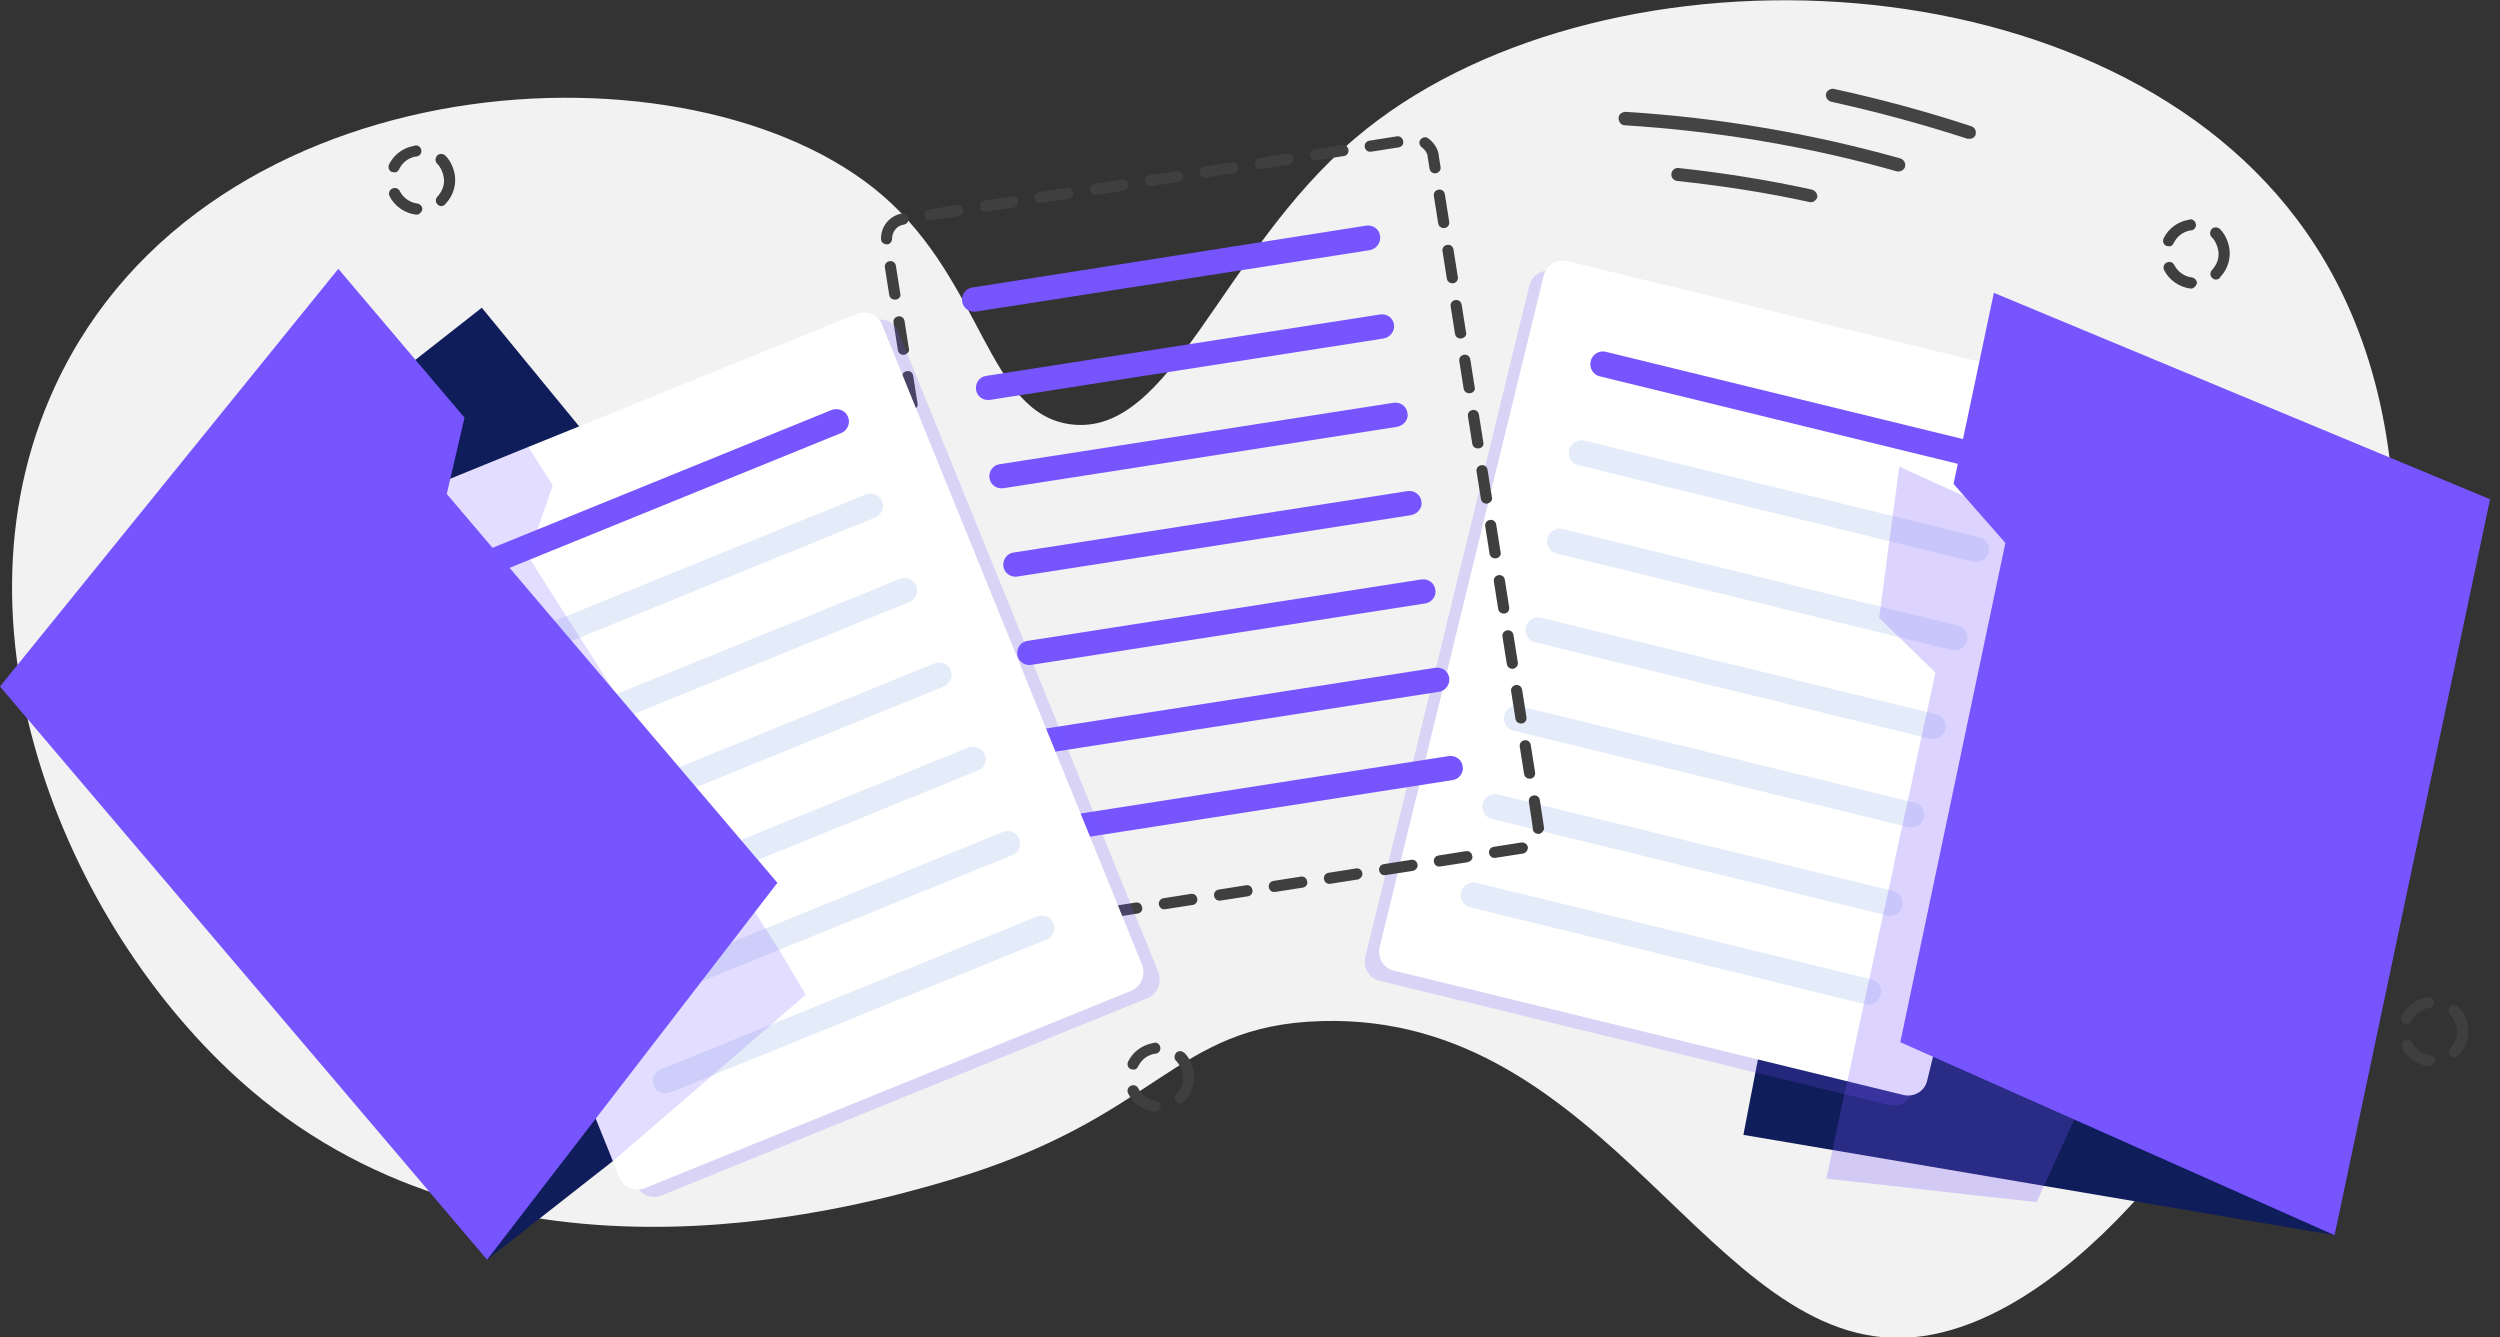
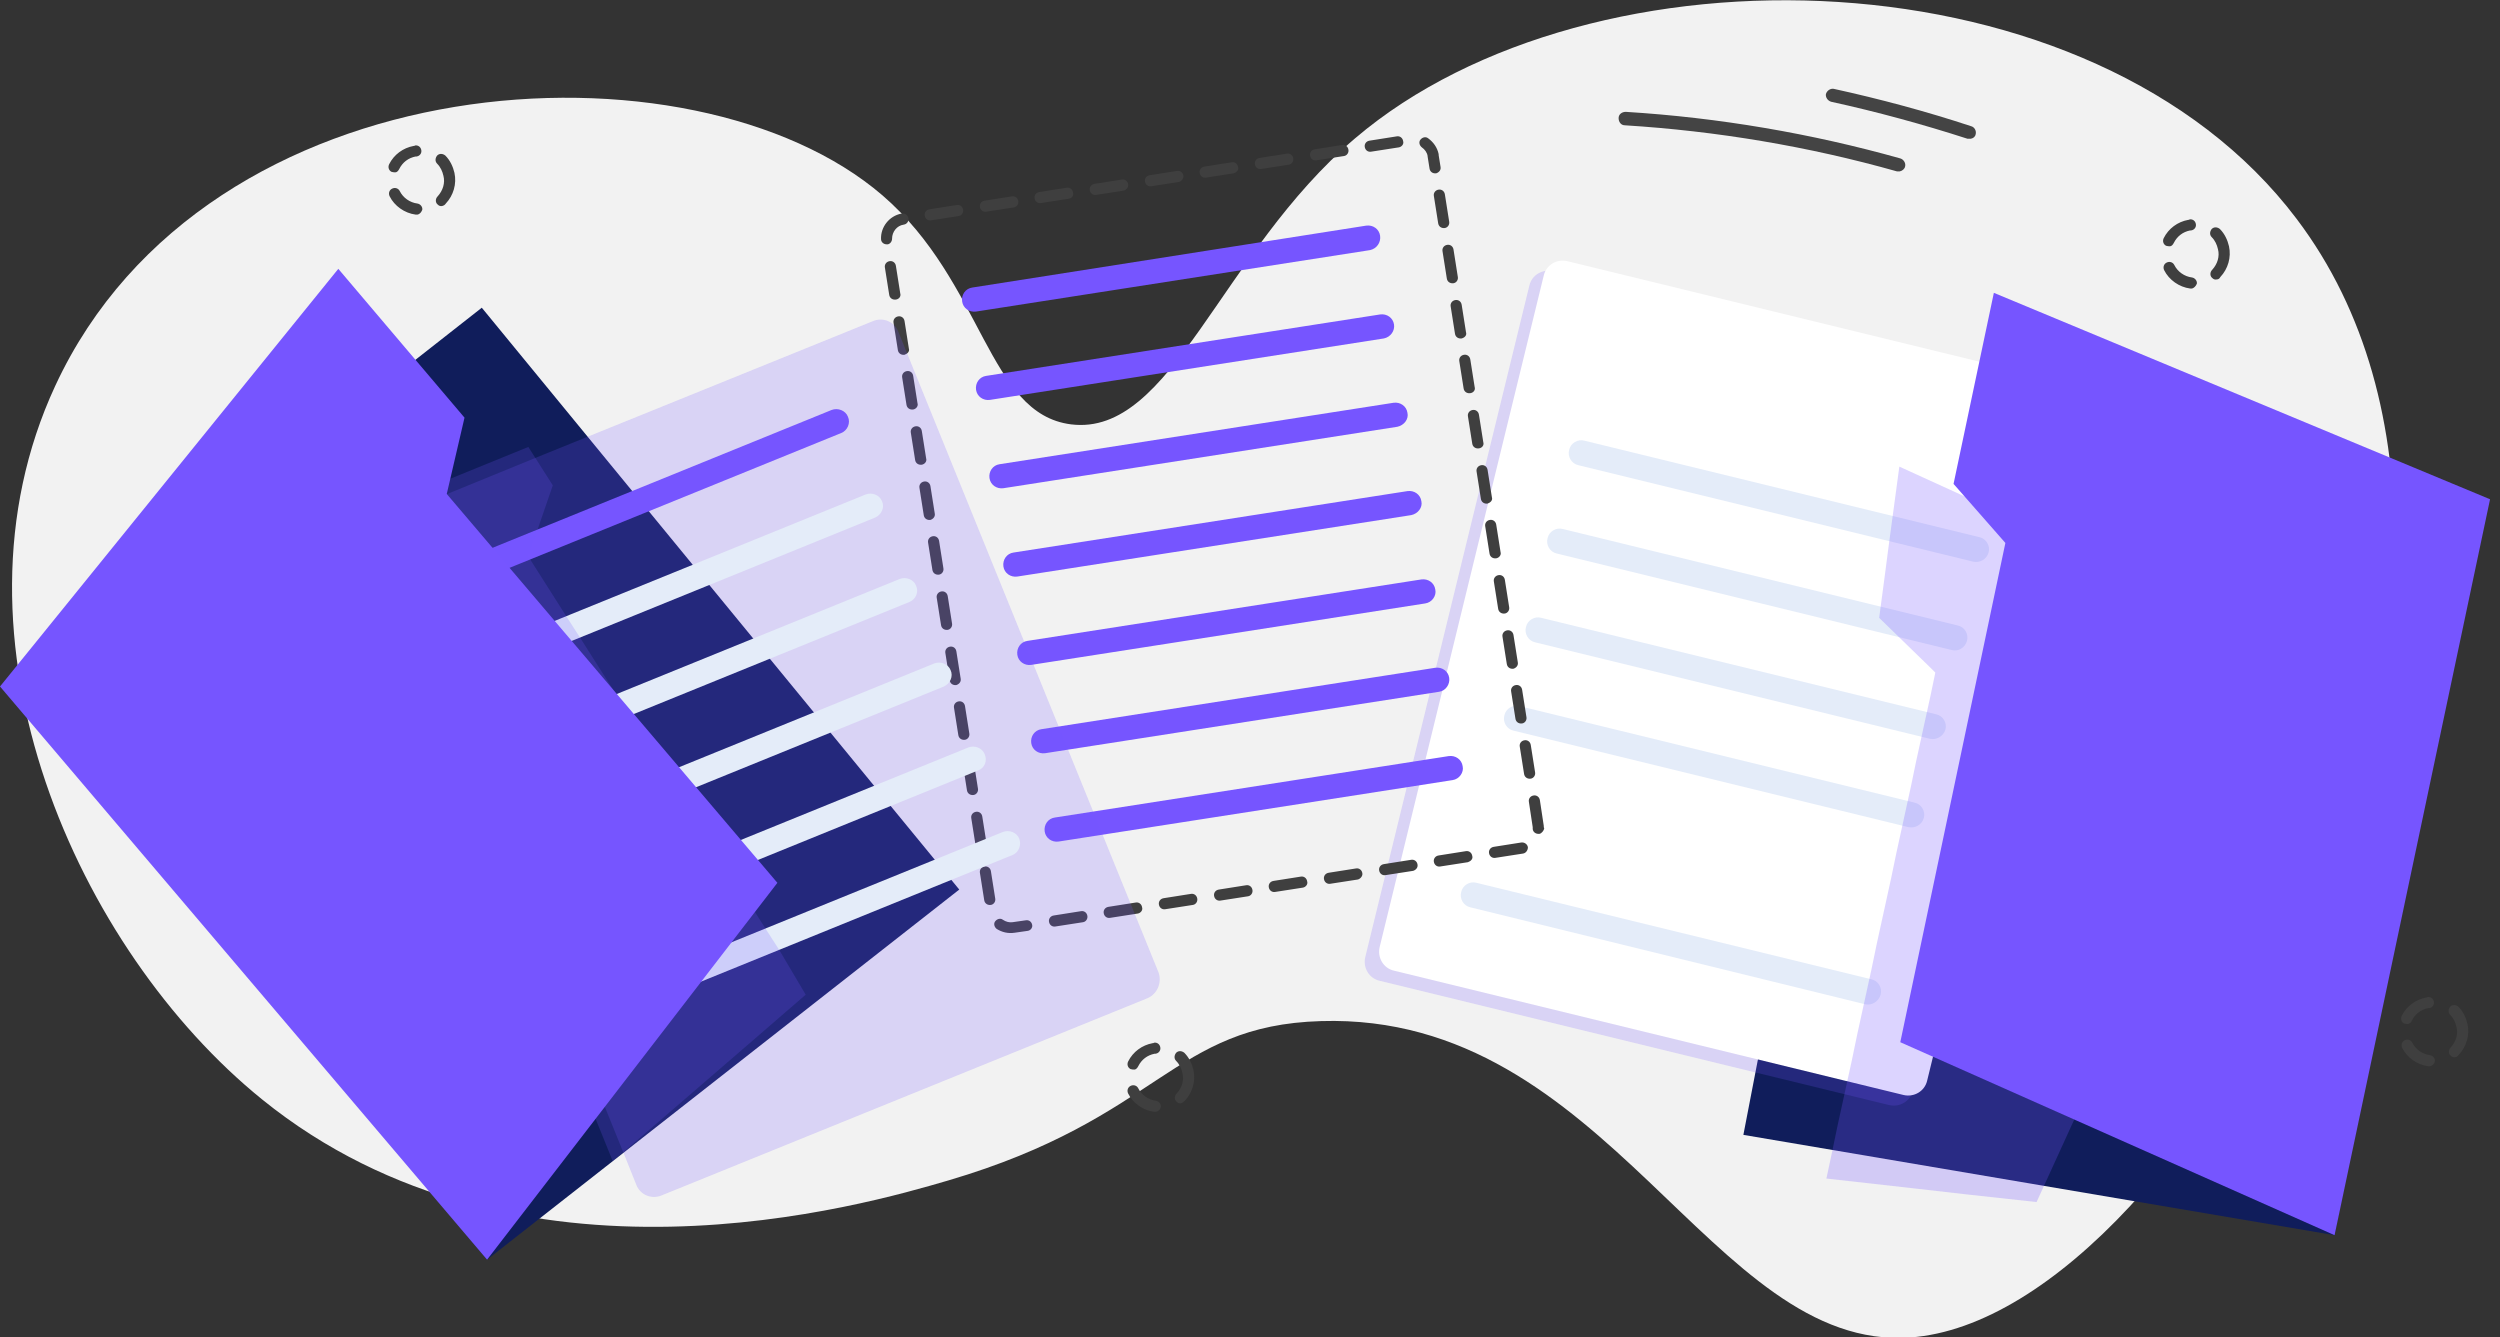
<svg xmlns="http://www.w3.org/2000/svg" width="243" height="130" viewBox="0 0 243 130" fill="none">
  <rect x="0" y="0" width="243" height="130" fill="#333333" stroke="none" />
  <g clip-path="url(#clip0_59288_8683)">
    <path d="M5.364 37.516C20.103 5.693 67.4 3.173 85.777 18.991C95.619 27.484 95.992 40.223 104.108 41.249C113.903 42.462 118.614 24.591 131.721 13.439C154.716 -6.113 203.458 -4.946 223.235 21.278C250.521 57.347 213.253 128.04 185.687 130C166.283 131.4 156.348 98.41 128.409 99.25C113.903 99.67 112.784 108.676 92.167 114.742C84.191 117.075 50.375 127.014 25.467 106.856C7.603 92.391 -6.064 62.154 5.364 37.516Z" fill="#F2F2F2" />
    <path d="M169.456 110.309L226.92 120.061L240.82 48.248L183.309 38.496L169.456 110.309Z" fill="#101D5B" />
    <path opacity="0.2" d="M200.427 38.496L150.938 26.364C149.912 26.131 148.886 26.737 148.653 27.764L132.701 93.044C132.467 94.07 133.074 95.097 134.1 95.33L183.635 107.416C184.661 107.649 185.688 107.042 185.921 106.016L201.873 40.736C202.106 39.756 201.453 38.729 200.427 38.496Z" fill="#7655FF" />
    <path d="M185.034 106.436L135.499 94.35C134.473 94.117 133.866 93.09 134.1 92.064L150.052 26.784C150.285 25.757 151.311 25.151 152.337 25.384L201.872 37.469C202.899 37.703 203.505 38.729 203.272 39.756L187.32 105.036C187.086 106.062 186.06 106.669 185.034 106.436Z" fill="white" />
    <path d="M191.797 54.594L153.41 45.215C152.757 45.075 152.337 44.375 152.524 43.722C152.663 43.069 153.363 42.649 154.016 42.836L192.404 52.215C193.057 52.355 193.476 53.054 193.29 53.708C193.103 54.361 192.45 54.734 191.797 54.594Z" fill="#E4ECF9" />
    <path d="M189.699 63.18L151.311 53.801C150.658 53.661 150.238 52.961 150.425 52.308C150.565 51.655 151.264 51.235 151.917 51.421L190.305 60.8C190.958 60.94 191.378 61.64 191.191 62.294C191.005 62.947 190.352 63.367 189.699 63.18Z" fill="#E4ECF9" />
    <path d="M187.6 71.813L149.212 62.434C148.559 62.294 148.139 61.594 148.326 60.94C148.466 60.287 149.165 59.867 149.818 60.054L188.206 69.433C188.859 69.573 189.279 70.273 189.092 70.926C188.906 71.533 188.253 71.953 187.6 71.813Z" fill="#E4ECF9" />
    <path d="M185.5 80.398L147.113 71.019C146.46 70.879 146.04 70.18 146.227 69.526C146.367 68.873 147.066 68.453 147.719 68.64L186.107 78.019C186.76 78.159 187.18 78.859 186.993 79.512C186.806 80.165 186.153 80.538 185.5 80.398Z" fill="#E4ECF9" />
-     <path d="M183.402 88.984L145.014 79.605C144.361 79.465 143.941 78.765 144.128 78.112C144.268 77.459 144.968 77.039 145.621 77.225L184.008 86.604C184.661 86.744 185.081 87.444 184.894 88.097C184.708 88.751 184.055 89.171 183.402 88.984Z" fill="#E4ECF9" />
    <path d="M181.303 97.617L142.915 88.191C142.262 88.051 141.842 87.351 142.029 86.698C142.169 86.044 142.868 85.624 143.521 85.811L181.909 95.19C182.562 95.33 182.982 96.03 182.795 96.683C182.609 97.337 181.956 97.757 181.303 97.617Z" fill="#E4ECF9" />
-     <path d="M193.896 45.962L155.509 36.583C154.856 36.443 154.436 35.743 154.623 35.09C154.763 34.436 155.462 34.017 156.115 34.203L194.503 43.582C195.156 43.722 195.576 44.422 195.389 45.075C195.202 45.729 194.549 46.148 193.896 45.962Z" fill="#7655FF" />
    <path opacity="0.25" d="M221.883 64.44L197.955 116.841L191.145 116.095L185.827 115.488L177.525 114.555L178.085 111.942L178.598 109.469L179.997 103.076L180.51 100.603L181.909 94.21L182.422 91.737L183.822 85.344L184.335 82.871L185.734 76.479L186.247 74.006L187.647 67.613L188.113 65.373L187.693 64.953L182.656 60.054L183.215 55.854L183.542 53.334L184.615 45.355L220.903 61.92C221.883 62.387 222.303 63.507 221.883 64.44Z" fill="#7655FF" />
    <path d="M193.803 28.464L189.885 47.035L194.923 52.775L184.708 101.303L226.92 120.061L242.033 48.528L193.803 28.464Z" fill="#7655FF" />
    <path d="M148.046 82.965L145.341 83.385C145.061 83.431 144.781 83.245 144.734 82.918C144.688 82.638 144.874 82.358 145.201 82.311L147.859 81.892C148.139 81.845 148.466 82.032 148.512 82.358C148.512 82.638 148.326 82.918 148.046 82.965ZM142.682 83.805L139.977 84.225C139.697 84.271 139.417 84.085 139.37 83.758C139.324 83.478 139.51 83.198 139.837 83.151L142.495 82.731C142.775 82.685 143.055 82.871 143.102 83.198C143.195 83.478 142.962 83.711 142.682 83.805ZM137.365 84.645C137.318 84.645 137.318 84.645 137.365 84.645L134.659 85.065C134.379 85.111 134.1 84.925 134.053 84.598C134.006 84.318 134.193 84.038 134.519 83.991L137.178 83.571C137.458 83.525 137.738 83.711 137.784 84.038C137.831 84.318 137.644 84.551 137.365 84.645ZM132.001 85.485L129.295 85.904C129.015 85.951 128.736 85.764 128.689 85.438C128.642 85.158 128.829 84.878 129.155 84.831L131.814 84.411C132.094 84.365 132.374 84.551 132.42 84.878C132.467 85.111 132.28 85.391 132.001 85.485ZM126.637 86.278C126.637 86.325 126.637 86.325 126.637 86.278L123.931 86.698C123.651 86.744 123.372 86.558 123.325 86.231C123.278 85.951 123.465 85.671 123.791 85.624L126.45 85.205C126.73 85.158 127.01 85.345 127.056 85.671C127.15 85.951 126.916 86.231 126.637 86.278ZM121.319 87.118C121.273 87.118 121.273 87.118 121.319 87.118L118.614 87.538C118.334 87.584 118.054 87.398 118.008 87.071C117.961 86.791 118.148 86.511 118.474 86.465L121.133 86.044C121.413 85.998 121.692 86.184 121.739 86.511C121.786 86.791 121.599 87.071 121.319 87.118ZM115.955 87.958L113.25 88.378C112.97 88.424 112.69 88.238 112.644 87.911C112.597 87.631 112.784 87.351 113.11 87.304L115.769 86.884C116.049 86.838 116.328 87.024 116.375 87.351C116.422 87.631 116.235 87.911 115.955 87.958ZM110.591 88.797L107.886 89.218C107.606 89.264 107.326 89.078 107.28 88.751C107.233 88.471 107.42 88.191 107.746 88.144L110.405 87.724C110.685 87.678 110.964 87.864 111.011 88.191C111.104 88.471 110.871 88.751 110.591 88.797ZM149.632 81.052C149.585 81.052 149.585 81.052 149.539 81.052C149.212 81.052 148.979 80.818 148.979 80.538C148.979 80.492 148.979 80.445 148.979 80.398L148.606 77.925C148.559 77.645 148.746 77.365 149.072 77.319C149.352 77.272 149.632 77.459 149.678 77.785L150.052 80.258C150.052 80.352 150.052 80.445 150.098 80.538C150.052 80.725 149.865 81.005 149.632 81.052ZM105.274 89.638C105.227 89.638 105.227 89.638 105.274 89.638L102.569 90.057C102.289 90.104 102.009 89.917 101.962 89.591C101.916 89.311 102.102 89.031 102.429 88.984L105.087 88.564C105.367 88.518 105.647 88.704 105.694 89.031C105.74 89.311 105.554 89.591 105.274 89.638ZM99.91 90.477L98.604 90.664C97.998 90.757 97.391 90.617 96.878 90.291C96.645 90.104 96.552 89.777 96.738 89.544C96.925 89.311 97.251 89.218 97.484 89.404C97.764 89.591 98.091 89.684 98.417 89.638L99.723 89.451C100.003 89.404 100.283 89.591 100.33 89.917C100.376 90.151 100.19 90.431 99.91 90.477ZM96.318 87.958C96.272 87.958 96.272 87.958 96.318 87.958C95.992 88.004 95.712 87.818 95.665 87.491L95.246 84.831C95.199 84.551 95.386 84.271 95.712 84.225C95.992 84.178 96.272 84.365 96.318 84.691L96.738 87.351C96.785 87.631 96.598 87.911 96.318 87.958ZM148.792 75.686C148.466 75.732 148.186 75.546 148.139 75.219L147.719 72.559C147.673 72.279 147.859 71.999 148.186 71.953C148.466 71.906 148.746 72.093 148.792 72.419L149.212 75.079C149.259 75.359 149.072 75.639 148.792 75.686ZM95.479 82.638C95.152 82.685 94.873 82.498 94.826 82.172L94.406 79.512C94.359 79.232 94.546 78.952 94.873 78.905C95.152 78.859 95.432 79.045 95.479 79.372L95.899 82.032C95.945 82.311 95.759 82.545 95.479 82.638ZM147.953 70.319C147.626 70.366 147.346 70.18 147.3 69.853L146.88 67.193C146.833 66.913 147.02 66.633 147.346 66.587C147.626 66.54 147.906 66.727 147.953 67.053L148.372 69.713C148.419 69.993 148.233 70.273 147.953 70.319ZM94.639 77.272C94.313 77.319 94.033 77.132 93.986 76.805L93.567 74.146C93.52 73.866 93.706 73.586 94.033 73.539C94.313 73.493 94.593 73.679 94.639 74.006L95.059 76.665C95.106 76.945 94.919 77.225 94.639 77.272ZM147.113 65C146.787 65.047 146.507 64.86 146.46 64.533L146.04 61.874C145.994 61.594 146.18 61.314 146.507 61.267C146.787 61.22 147.066 61.407 147.113 61.734L147.533 64.393C147.58 64.673 147.393 64.907 147.113 65ZM93.8 71.906C93.473 71.953 93.193 71.766 93.147 71.439L92.727 68.78C92.68 68.5 92.867 68.22 93.193 68.173C93.473 68.126 93.753 68.313 93.8 68.64L94.219 71.299C94.266 71.579 94.08 71.859 93.8 71.906ZM146.274 59.634C145.947 59.681 145.667 59.494 145.62 59.167L145.201 56.508C145.154 56.228 145.341 55.948 145.667 55.901C145.947 55.854 146.227 56.041 146.274 56.367L146.693 59.027C146.74 59.307 146.553 59.587 146.274 59.634ZM92.96 66.587C92.634 66.633 92.354 66.447 92.307 66.12L91.887 63.46C91.841 63.18 92.027 62.9 92.354 62.853C92.634 62.807 92.913 62.993 92.96 63.32L93.38 65.98C93.427 66.26 93.24 66.493 92.96 66.587ZM145.434 54.268C145.107 54.314 144.828 54.128 144.781 53.801L144.361 51.141C144.314 50.861 144.501 50.581 144.828 50.535C145.107 50.488 145.387 50.675 145.434 51.001L145.854 53.661C145.947 53.941 145.714 54.221 145.434 54.268ZM92.121 61.22C91.794 61.267 91.514 61.08 91.468 60.754L91.048 58.094C91.001 57.814 91.188 57.534 91.514 57.487C91.794 57.441 92.074 57.627 92.121 57.954L92.54 60.614C92.587 60.894 92.4 61.174 92.121 61.22ZM144.594 48.948C144.268 48.995 143.988 48.808 143.941 48.482L143.522 45.822C143.475 45.542 143.661 45.262 143.988 45.215C144.268 45.169 144.548 45.355 144.594 45.682L145.014 48.342C145.107 48.622 144.874 48.855 144.594 48.948ZM91.281 55.854C90.954 55.901 90.675 55.714 90.628 55.388L90.208 52.728C90.162 52.448 90.348 52.168 90.675 52.121C90.954 52.075 91.234 52.261 91.281 52.588L91.701 55.248C91.747 55.528 91.561 55.808 91.281 55.854ZM143.755 43.582C143.428 43.629 143.148 43.442 143.102 43.116L142.682 40.456C142.635 40.176 142.822 39.896 143.148 39.849C143.428 39.803 143.708 39.989 143.755 40.316L144.175 42.976C144.268 43.256 144.081 43.535 143.755 43.582ZM90.441 50.535C90.115 50.581 89.835 50.395 89.788 50.068L89.369 47.408C89.322 47.129 89.508 46.849 89.835 46.802C90.115 46.755 90.395 46.942 90.441 47.269L90.861 49.928C90.908 50.208 90.721 50.441 90.441 50.535ZM142.915 38.216C142.589 38.263 142.309 38.076 142.262 37.749L141.842 35.09C141.796 34.81 141.982 34.53 142.309 34.483C142.589 34.437 142.869 34.623 142.915 34.95L143.335 37.609C143.428 37.889 143.242 38.169 142.915 38.216ZM89.602 45.169C89.275 45.215 88.995 45.029 88.949 44.702L88.529 42.042C88.482 41.762 88.669 41.482 88.995 41.436C89.275 41.389 89.555 41.576 89.602 41.902L90.022 44.562C90.115 44.842 89.882 45.122 89.602 45.169ZM142.076 32.897C141.749 32.943 141.469 32.757 141.423 32.43L141.003 29.77C140.956 29.49 141.143 29.21 141.469 29.164C141.749 29.117 142.029 29.304 142.076 29.63L142.495 32.29C142.589 32.57 142.402 32.803 142.076 32.897ZM88.762 39.803C88.436 39.849 88.156 39.663 88.109 39.336L87.689 36.676C87.643 36.396 87.829 36.116 88.156 36.07C88.436 36.023 88.716 36.21 88.762 36.536L89.182 39.196C89.275 39.476 89.042 39.756 88.762 39.803ZM141.283 27.53C141.236 27.53 141.236 27.53 141.283 27.53C140.956 27.577 140.676 27.39 140.63 27.064L140.21 24.404C140.163 24.124 140.35 23.844 140.676 23.798C140.956 23.751 141.236 23.938 141.283 24.264L141.702 26.924C141.749 27.204 141.563 27.484 141.283 27.53ZM87.923 34.483C87.596 34.53 87.316 34.343 87.27 34.017L86.85 31.357C86.803 31.077 86.99 30.797 87.316 30.75C87.596 30.703 87.876 30.89 87.923 31.217L88.342 33.877C88.436 34.157 88.203 34.39 87.923 34.483ZM140.443 22.164C140.396 22.164 140.396 22.164 140.443 22.164C140.117 22.211 139.837 22.024 139.79 21.698L139.37 19.038C139.324 18.758 139.51 18.478 139.837 18.431C140.117 18.385 140.396 18.571 140.443 18.898L140.863 21.558C140.91 21.838 140.723 22.118 140.443 22.164ZM87.083 29.117C86.757 29.164 86.477 28.977 86.43 28.65L86.01 25.991C85.964 25.711 86.15 25.431 86.477 25.384C86.757 25.337 87.036 25.524 87.083 25.851L87.503 28.51C87.596 28.79 87.409 29.07 87.083 29.117ZM139.603 16.845C139.277 16.892 138.997 16.705 138.95 16.378L138.764 15.212V15.165C138.717 14.838 138.484 14.512 138.204 14.325C137.971 14.139 137.878 13.812 138.064 13.579C138.251 13.345 138.577 13.252 138.811 13.439C139.324 13.812 139.697 14.325 139.837 14.979C139.837 15.025 139.837 15.025 139.837 15.072L140.023 16.238C140.07 16.518 139.883 16.752 139.603 16.845ZM135.965 14.325L133.26 14.745C132.98 14.792 132.7 14.605 132.654 14.278C132.607 13.999 132.794 13.719 133.12 13.672L135.779 13.252C136.059 13.205 136.338 13.392 136.385 13.719C136.478 13.999 136.245 14.278 135.965 14.325ZM130.648 15.165C130.601 15.165 130.601 15.165 130.648 15.165L127.943 15.585C127.663 15.632 127.383 15.445 127.336 15.118C127.29 14.838 127.476 14.559 127.803 14.512L130.461 14.092C130.741 14.045 131.021 14.232 131.068 14.559C131.114 14.838 130.928 15.118 130.648 15.165ZM86.29 23.751C86.243 23.751 86.243 23.751 86.197 23.751C85.87 23.751 85.637 23.518 85.637 23.238C85.591 22.071 86.43 20.998 87.596 20.765C87.643 20.765 87.643 20.765 87.689 20.765C87.969 20.718 88.249 20.904 88.296 21.231C88.342 21.511 88.156 21.791 87.829 21.838C87.176 21.931 86.71 22.538 86.71 23.191C86.71 23.471 86.523 23.704 86.29 23.751ZM125.284 16.005L122.579 16.425C122.299 16.472 122.019 16.285 121.972 15.958C121.926 15.678 122.112 15.398 122.439 15.352L125.097 14.932C125.377 14.885 125.657 15.072 125.704 15.398C125.75 15.678 125.564 15.958 125.284 16.005ZM119.92 16.845L117.215 17.265C116.935 17.312 116.655 17.125 116.608 16.798C116.562 16.518 116.748 16.238 117.075 16.192L119.733 15.772C120.013 15.725 120.293 15.912 120.34 16.238C120.433 16.518 120.2 16.752 119.92 16.845ZM114.603 17.685L111.897 18.105C111.617 18.151 111.338 17.965 111.291 17.638C111.244 17.358 111.431 17.078 111.757 17.032L114.416 16.612C114.696 16.565 114.976 16.752 115.022 17.078C115.069 17.312 114.883 17.591 114.603 17.685ZM109.239 18.525L106.533 18.945C106.253 18.991 105.974 18.805 105.927 18.478C105.88 18.198 106.067 17.918 106.393 17.872L109.052 17.451C109.332 17.405 109.612 17.591 109.658 17.918C109.705 18.151 109.519 18.431 109.239 18.525ZM103.875 19.318L101.169 19.738C100.889 19.785 100.61 19.598 100.563 19.271C100.516 18.991 100.703 18.711 101.029 18.665L103.688 18.245C103.968 18.198 104.248 18.385 104.294 18.711C104.388 18.991 104.201 19.271 103.875 19.318ZM98.557 20.158L95.852 20.578C95.572 20.625 95.292 20.438 95.246 20.111C95.199 19.831 95.386 19.551 95.712 19.505L98.371 19.085C98.651 19.038 98.93 19.225 98.977 19.551C99.024 19.831 98.837 20.111 98.557 20.158ZM93.193 20.998L90.488 21.418C90.208 21.465 89.928 21.278 89.882 20.951C89.835 20.671 90.022 20.391 90.348 20.345L93.007 19.925C93.287 19.878 93.567 20.065 93.613 20.391C93.66 20.671 93.473 20.951 93.193 20.998Z" fill="#3F3F3F" />
    <path d="M134.519 32.897L96.225 38.869C95.572 38.963 94.966 38.543 94.872 37.889C94.779 37.236 95.199 36.63 95.852 36.536L134.146 30.564C134.799 30.47 135.405 30.89 135.499 31.543C135.592 32.15 135.172 32.757 134.519 32.897Z" fill="#7655FF" />
    <path d="M135.825 41.482L97.531 47.455C96.878 47.548 96.272 47.129 96.178 46.475C96.085 45.822 96.505 45.215 97.158 45.122L135.452 39.149C136.105 39.056 136.712 39.476 136.805 40.129C136.945 40.736 136.478 41.342 135.825 41.482Z" fill="#7655FF" />
    <path d="M137.178 50.068L98.884 56.041C98.231 56.134 97.624 55.714 97.531 55.061C97.438 54.408 97.858 53.801 98.51 53.708L136.805 47.735C137.458 47.642 138.064 48.062 138.157 48.715C138.297 49.322 137.831 49.928 137.178 50.068Z" fill="#7655FF" />
    <path d="M138.531 58.654L100.237 64.627C99.584 64.72 98.977 64.3 98.884 63.647C98.791 62.994 99.21 62.387 99.864 62.294L138.158 56.321C138.811 56.228 139.417 56.648 139.51 57.301C139.65 57.907 139.184 58.561 138.531 58.654Z" fill="#7655FF" />
    <path d="M139.883 67.24L101.589 73.212C100.936 73.306 100.33 72.886 100.237 72.233C100.143 71.579 100.563 70.973 101.216 70.879L139.51 64.907C140.163 64.813 140.77 65.233 140.863 65.886C140.956 66.493 140.536 67.146 139.883 67.24Z" fill="#7655FF" />
    <path d="M141.19 75.826L102.895 81.798C102.242 81.892 101.636 81.472 101.543 80.818C101.449 80.165 101.869 79.558 102.522 79.465L140.816 73.492C141.469 73.399 142.076 73.819 142.169 74.472C142.309 75.079 141.843 75.732 141.19 75.826Z" fill="#7655FF" />
    <path d="M133.167 24.311L94.872 30.284C94.219 30.377 93.613 29.957 93.52 29.304C93.427 28.65 93.846 28.044 94.499 27.95L132.794 21.931C133.447 21.838 134.053 22.258 134.146 22.911C134.239 23.564 133.82 24.171 133.167 24.311Z" fill="#7655FF" />
    <path d="M191.564 13.485C191.471 13.485 191.331 13.485 191.238 13.485C186.9 12.085 182.469 10.872 177.991 9.892C177.665 9.799 177.431 9.472 177.478 9.146C177.571 8.819 177.898 8.586 178.224 8.632C182.702 9.612 187.227 10.825 191.611 12.272C191.938 12.365 192.124 12.739 192.031 13.065C191.984 13.299 191.798 13.439 191.564 13.485Z" fill="#444444" />
    <path d="M184.661 16.658C184.568 16.658 184.475 16.658 184.381 16.658C175.799 14.232 166.89 12.739 157.934 12.179C157.561 12.179 157.328 11.852 157.328 11.479C157.328 11.105 157.655 10.872 158.028 10.872C167.077 11.432 176.079 12.972 184.708 15.398C185.034 15.492 185.268 15.865 185.174 16.192C185.128 16.425 184.894 16.612 184.661 16.658Z" fill="#444444" />
-     <path d="M176.172 19.645C176.079 19.645 175.986 19.645 175.892 19.645C171.694 18.711 167.357 18.058 163.019 17.591C162.646 17.545 162.412 17.218 162.459 16.892C162.506 16.518 162.832 16.285 163.159 16.332C167.497 16.798 171.881 17.498 176.126 18.431C176.452 18.525 176.685 18.851 176.639 19.178C176.592 19.365 176.405 19.551 176.172 19.645Z" fill="#444444" />
    <path d="M213.067 28.044C213.02 28.044 212.927 28.044 212.88 28.044C211.807 27.904 210.828 27.204 210.361 26.271C210.221 25.991 210.315 25.664 210.595 25.524C210.874 25.384 211.201 25.477 211.341 25.757C211.667 26.411 212.32 26.877 213.067 26.971C213.347 27.017 213.58 27.297 213.533 27.577C213.44 27.811 213.253 27.997 213.067 28.044ZM215.492 27.157C215.306 27.204 215.166 27.157 215.026 27.017C214.793 26.831 214.793 26.457 215.026 26.224C215.539 25.664 215.772 24.917 215.585 24.218C215.492 23.798 215.306 23.378 214.979 23.051C214.746 22.818 214.793 22.491 214.979 22.258C215.212 22.024 215.539 22.071 215.772 22.258C216.238 22.724 216.518 23.331 216.658 23.938C216.891 25.011 216.565 26.131 215.819 26.924C215.725 27.111 215.585 27.157 215.492 27.157ZM210.921 23.938C210.828 23.938 210.688 23.938 210.548 23.891C210.268 23.751 210.175 23.424 210.315 23.144C210.781 22.211 211.667 21.558 212.694 21.371C212.74 21.371 212.787 21.371 212.834 21.325C213.113 21.278 213.393 21.465 213.44 21.791C213.487 22.071 213.3 22.351 212.973 22.398C212.927 22.398 212.927 22.398 212.88 22.398C212.181 22.538 211.621 22.958 211.294 23.611C211.201 23.798 211.061 23.938 210.921 23.938Z" fill="#3F3F3F" />
    <path d="M112.364 108.069C112.317 108.069 112.224 108.069 112.177 108.069C111.104 107.929 110.125 107.229 109.659 106.296C109.519 106.016 109.612 105.689 109.892 105.549C110.172 105.409 110.498 105.503 110.638 105.783C110.965 106.436 111.618 106.902 112.364 106.996C112.644 107.042 112.877 107.322 112.83 107.602C112.784 107.836 112.597 108.022 112.364 108.069ZM114.836 107.229C114.649 107.276 114.509 107.229 114.37 107.089C114.136 106.902 114.136 106.529 114.37 106.296C114.883 105.736 115.116 104.989 114.929 104.289C114.836 103.869 114.649 103.449 114.323 103.123C114.09 102.889 114.136 102.563 114.323 102.33C114.556 102.096 114.883 102.143 115.116 102.33C115.582 102.796 115.862 103.403 116.002 104.009C116.235 105.083 115.909 106.202 115.162 106.996C115.023 107.136 114.929 107.182 114.836 107.229ZM110.265 103.963C110.172 103.963 110.032 103.963 109.892 103.916C109.612 103.776 109.519 103.449 109.659 103.169C110.125 102.236 111.011 101.583 112.037 101.396C112.084 101.396 112.131 101.396 112.177 101.35C112.457 101.303 112.737 101.49 112.784 101.816C112.83 102.096 112.644 102.376 112.317 102.423C112.271 102.423 112.271 102.423 112.224 102.423C111.524 102.563 110.965 102.983 110.638 103.636C110.545 103.823 110.405 103.963 110.265 103.963Z" fill="#3F3F3F" />
    <path d="M93.24 86.465L47.343 122.441L0.933 65.933L46.83 29.91L93.24 86.465Z" fill="#101D5B" />
    <path opacity="0.2" d="M112.597 94.49L87.316 32.243C86.943 31.264 85.824 30.797 84.844 31.217L52.94 44.142L37.641 50.395C36.662 50.768 36.195 51.888 36.615 52.868L60.916 112.828L61.849 115.162C62.222 116.141 63.342 116.608 64.321 116.188L111.571 97.01C112.504 96.59 112.97 95.47 112.597 94.49Z" fill="#7655FF" />
-     <path d="M109.938 96.31L62.688 115.488C61.709 115.862 60.59 115.395 60.216 114.462L59.283 112.129L34.982 52.168C34.609 51.188 35.076 50.068 36.008 49.695L51.354 43.442L83.258 30.517C84.238 30.144 85.357 30.61 85.73 31.544L111.011 93.79C111.384 94.77 110.918 95.89 109.938 96.31Z" fill="white" />
    <path d="M85.077 50.301L48.462 65.187C47.856 65.42 47.109 65.14 46.876 64.533C46.643 63.927 46.923 63.18 47.529 62.947L84.144 48.062C84.751 47.828 85.497 48.108 85.73 48.715C86.01 49.322 85.684 50.022 85.077 50.301Z" fill="#E4ECF9" />
    <path d="M88.389 58.514L51.774 73.399C51.168 73.632 50.422 73.353 50.188 72.746C49.955 72.139 50.235 71.393 50.841 71.159L87.456 56.274C88.063 56.041 88.809 56.321 89.042 56.928C89.322 57.534 89.042 58.234 88.389 58.514Z" fill="#E4ECF9" />
    <path d="M91.747 66.727L55.132 81.612C54.526 81.845 53.779 81.565 53.546 80.958C53.313 80.352 53.593 79.605 54.199 79.372L90.814 64.487C91.421 64.254 92.167 64.533 92.4 65.14C92.68 65.747 92.353 66.447 91.747 66.727Z" fill="#E4ECF9" />
    <path d="M95.059 74.892L58.444 89.778C57.838 90.011 57.091 89.731 56.858 89.124C56.625 88.518 56.905 87.771 57.511 87.538L94.126 72.653C94.733 72.419 95.479 72.699 95.712 73.306C95.992 73.959 95.712 74.659 95.059 74.892Z" fill="#E4ECF9" />
    <path d="M98.418 83.105L61.803 97.99C61.196 98.223 60.45 97.943 60.217 97.337C59.983 96.73 60.263 95.984 60.87 95.75L97.485 80.865C98.091 80.632 98.837 80.912 99.07 81.518C99.304 82.125 99.024 82.871 98.418 83.105Z" fill="#E4ECF9" />
-     <path d="M101.729 91.317L65.114 106.203C64.508 106.436 63.761 106.156 63.528 105.549C63.295 104.943 63.575 104.196 64.181 103.963L100.796 89.078C101.403 88.844 102.149 89.124 102.382 89.731C102.662 90.338 102.335 91.084 101.729 91.317Z" fill="#E4ECF9" />
    <path d="M81.766 42.089L45.151 56.974C44.544 57.208 43.798 56.928 43.565 56.321C43.331 55.714 43.611 54.968 44.218 54.734L80.833 39.849C81.439 39.616 82.186 39.896 82.419 40.503C82.699 41.109 82.372 41.856 81.766 42.089Z" fill="#7655FF" />
    <path opacity="0.2" d="M78.314 96.683L73.137 101.163L67.353 106.156L59.563 112.875L34.982 52.168C34.609 51.188 35.076 50.068 36.008 49.695L51.354 43.442L53.733 47.175L52.287 51.375L51.354 54.081L51.494 54.315L54.992 59.821L56.345 61.92L59.843 67.427L61.196 69.526L64.694 75.032L66.047 77.132L69.545 82.638L70.898 84.738L74.396 90.244L75.749 92.344L78.314 96.683Z" fill="#7655FF" />
    <path d="M32.884 26.131L45.151 40.596L43.425 48.015L75.562 85.811L47.343 122.441L0 66.727L32.884 26.131Z" fill="#7655FF" />
    <path d="M40.58 20.858C40.533 20.858 40.44 20.858 40.393 20.858C39.321 20.718 38.341 20.018 37.875 19.085C37.735 18.805 37.828 18.478 38.108 18.338C38.388 18.198 38.714 18.291 38.854 18.571C39.181 19.225 39.834 19.691 40.58 19.785C40.86 19.831 41.093 20.111 41.046 20.391C40.953 20.625 40.813 20.811 40.58 20.858ZM43.005 20.018C42.819 20.065 42.679 20.018 42.539 19.878C42.306 19.691 42.306 19.318 42.539 19.085C43.052 18.525 43.285 17.778 43.099 17.078C43.005 16.658 42.819 16.238 42.492 15.912C42.259 15.678 42.306 15.352 42.492 15.118C42.725 14.885 43.052 14.932 43.285 15.118C43.752 15.585 44.032 16.192 44.172 16.798C44.405 17.872 44.078 18.991 43.332 19.785C43.239 19.925 43.145 19.971 43.005 20.018ZM38.434 16.752C38.341 16.752 38.201 16.752 38.061 16.705C37.781 16.565 37.688 16.238 37.828 15.958C38.294 15.025 39.181 14.372 40.207 14.185C40.253 14.185 40.3 14.185 40.347 14.139C40.627 14.092 40.906 14.279 40.953 14.605C41 14.885 40.813 15.165 40.487 15.212C40.44 15.212 40.44 15.212 40.393 15.212C39.694 15.352 39.134 15.772 38.807 16.425C38.714 16.612 38.574 16.752 38.434 16.752Z" fill="#3F3F3F" />
    <path d="M236.202 103.636C236.155 103.636 236.062 103.636 236.015 103.636C234.943 103.496 233.963 102.796 233.497 101.863C233.357 101.583 233.45 101.256 233.73 101.116C234.01 100.976 234.336 101.07 234.476 101.35C234.803 102.003 235.456 102.47 236.202 102.563C236.482 102.61 236.715 102.889 236.668 103.169C236.622 103.403 236.435 103.589 236.202 103.636ZM238.674 102.749C238.488 102.796 238.348 102.749 238.208 102.61C237.974 102.423 237.974 102.05 238.208 101.816C238.721 101.256 238.954 100.51 238.767 99.81C238.674 99.39 238.488 98.97 238.161 98.643C237.928 98.41 237.974 98.083 238.161 97.85C238.394 97.617 238.721 97.663 238.954 97.85C239.42 98.317 239.7 98.923 239.84 99.53C240.073 100.603 239.747 101.723 239.001 102.516C238.861 102.703 238.767 102.749 238.674 102.749ZM234.056 99.53C233.963 99.53 233.823 99.53 233.683 99.483C233.403 99.343 233.31 99.017 233.45 98.737C233.916 97.803 234.803 97.15 235.829 96.963C235.875 96.963 235.922 96.963 235.969 96.917C236.249 96.87 236.528 97.057 236.575 97.383C236.622 97.663 236.435 97.943 236.109 97.99C236.062 97.99 236.062 97.99 236.015 97.99C235.316 98.13 234.756 98.55 234.43 99.203C234.383 99.39 234.243 99.483 234.056 99.53Z" fill="#3F3F3F" />
  </g>
  <defs>
    <clipPath id="clip0_59288_8683">
      <rect width="242.033" height="130" fill="white" />
    </clipPath>
  </defs>
</svg>